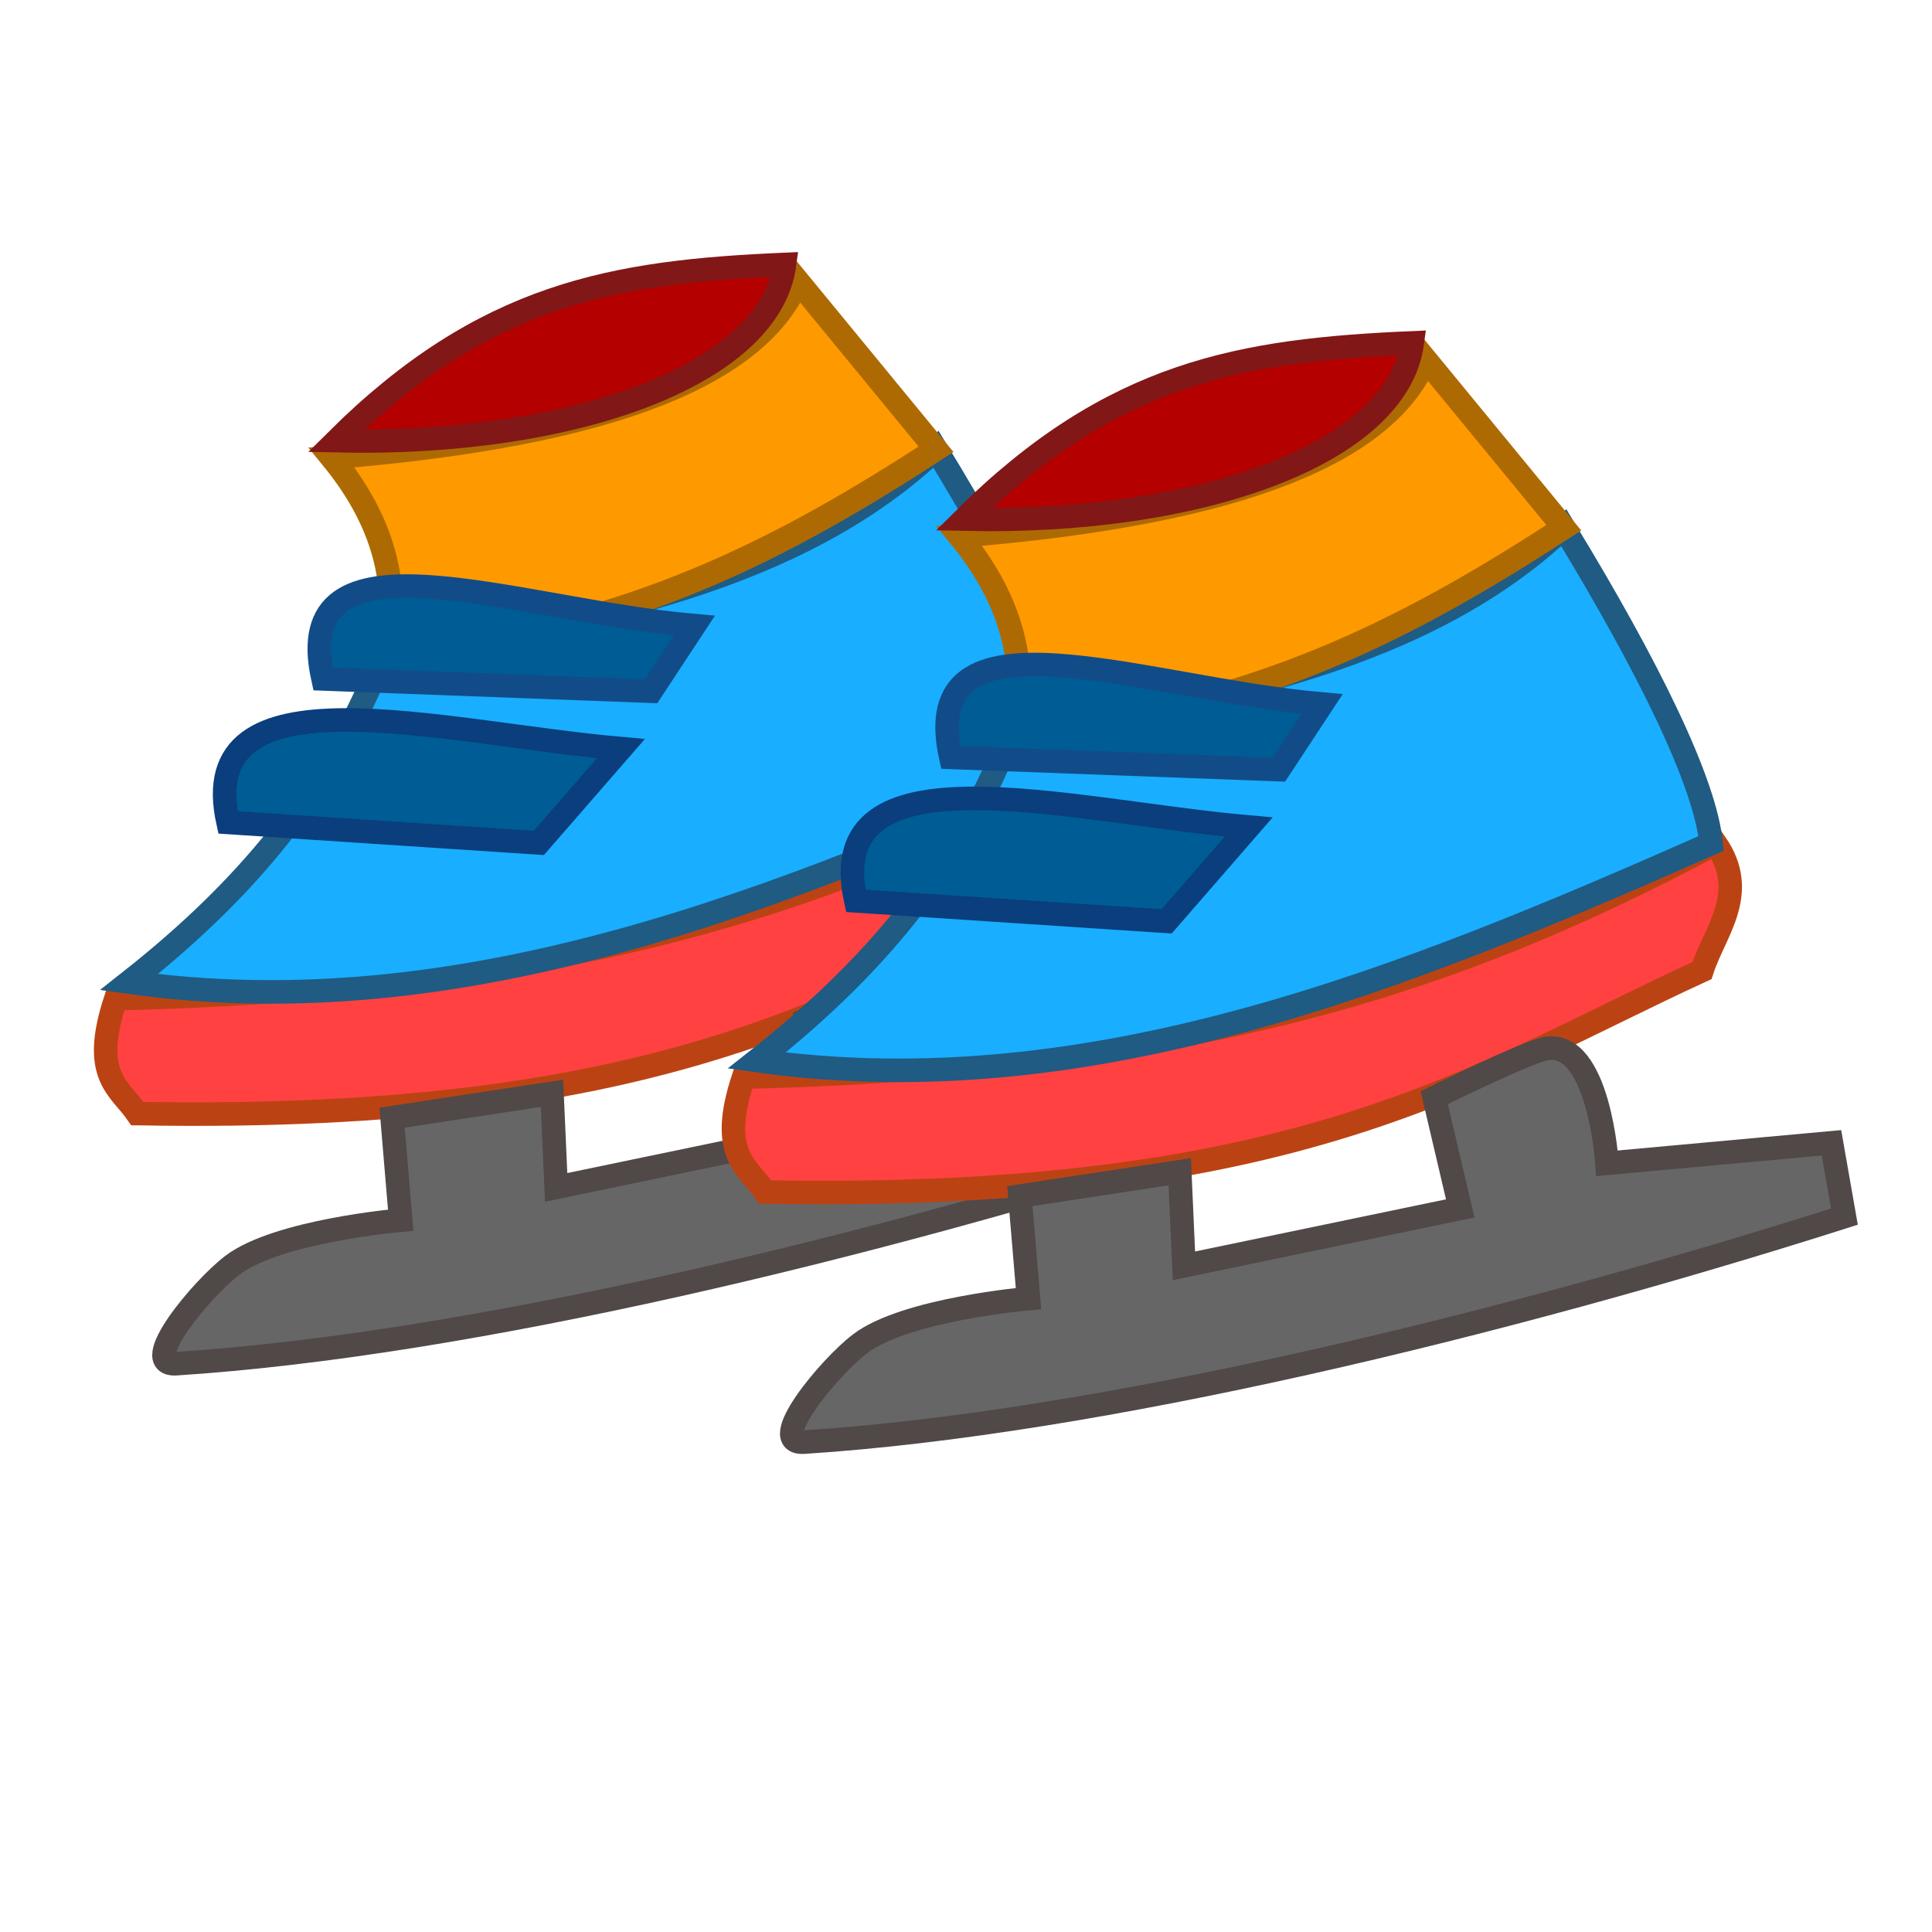
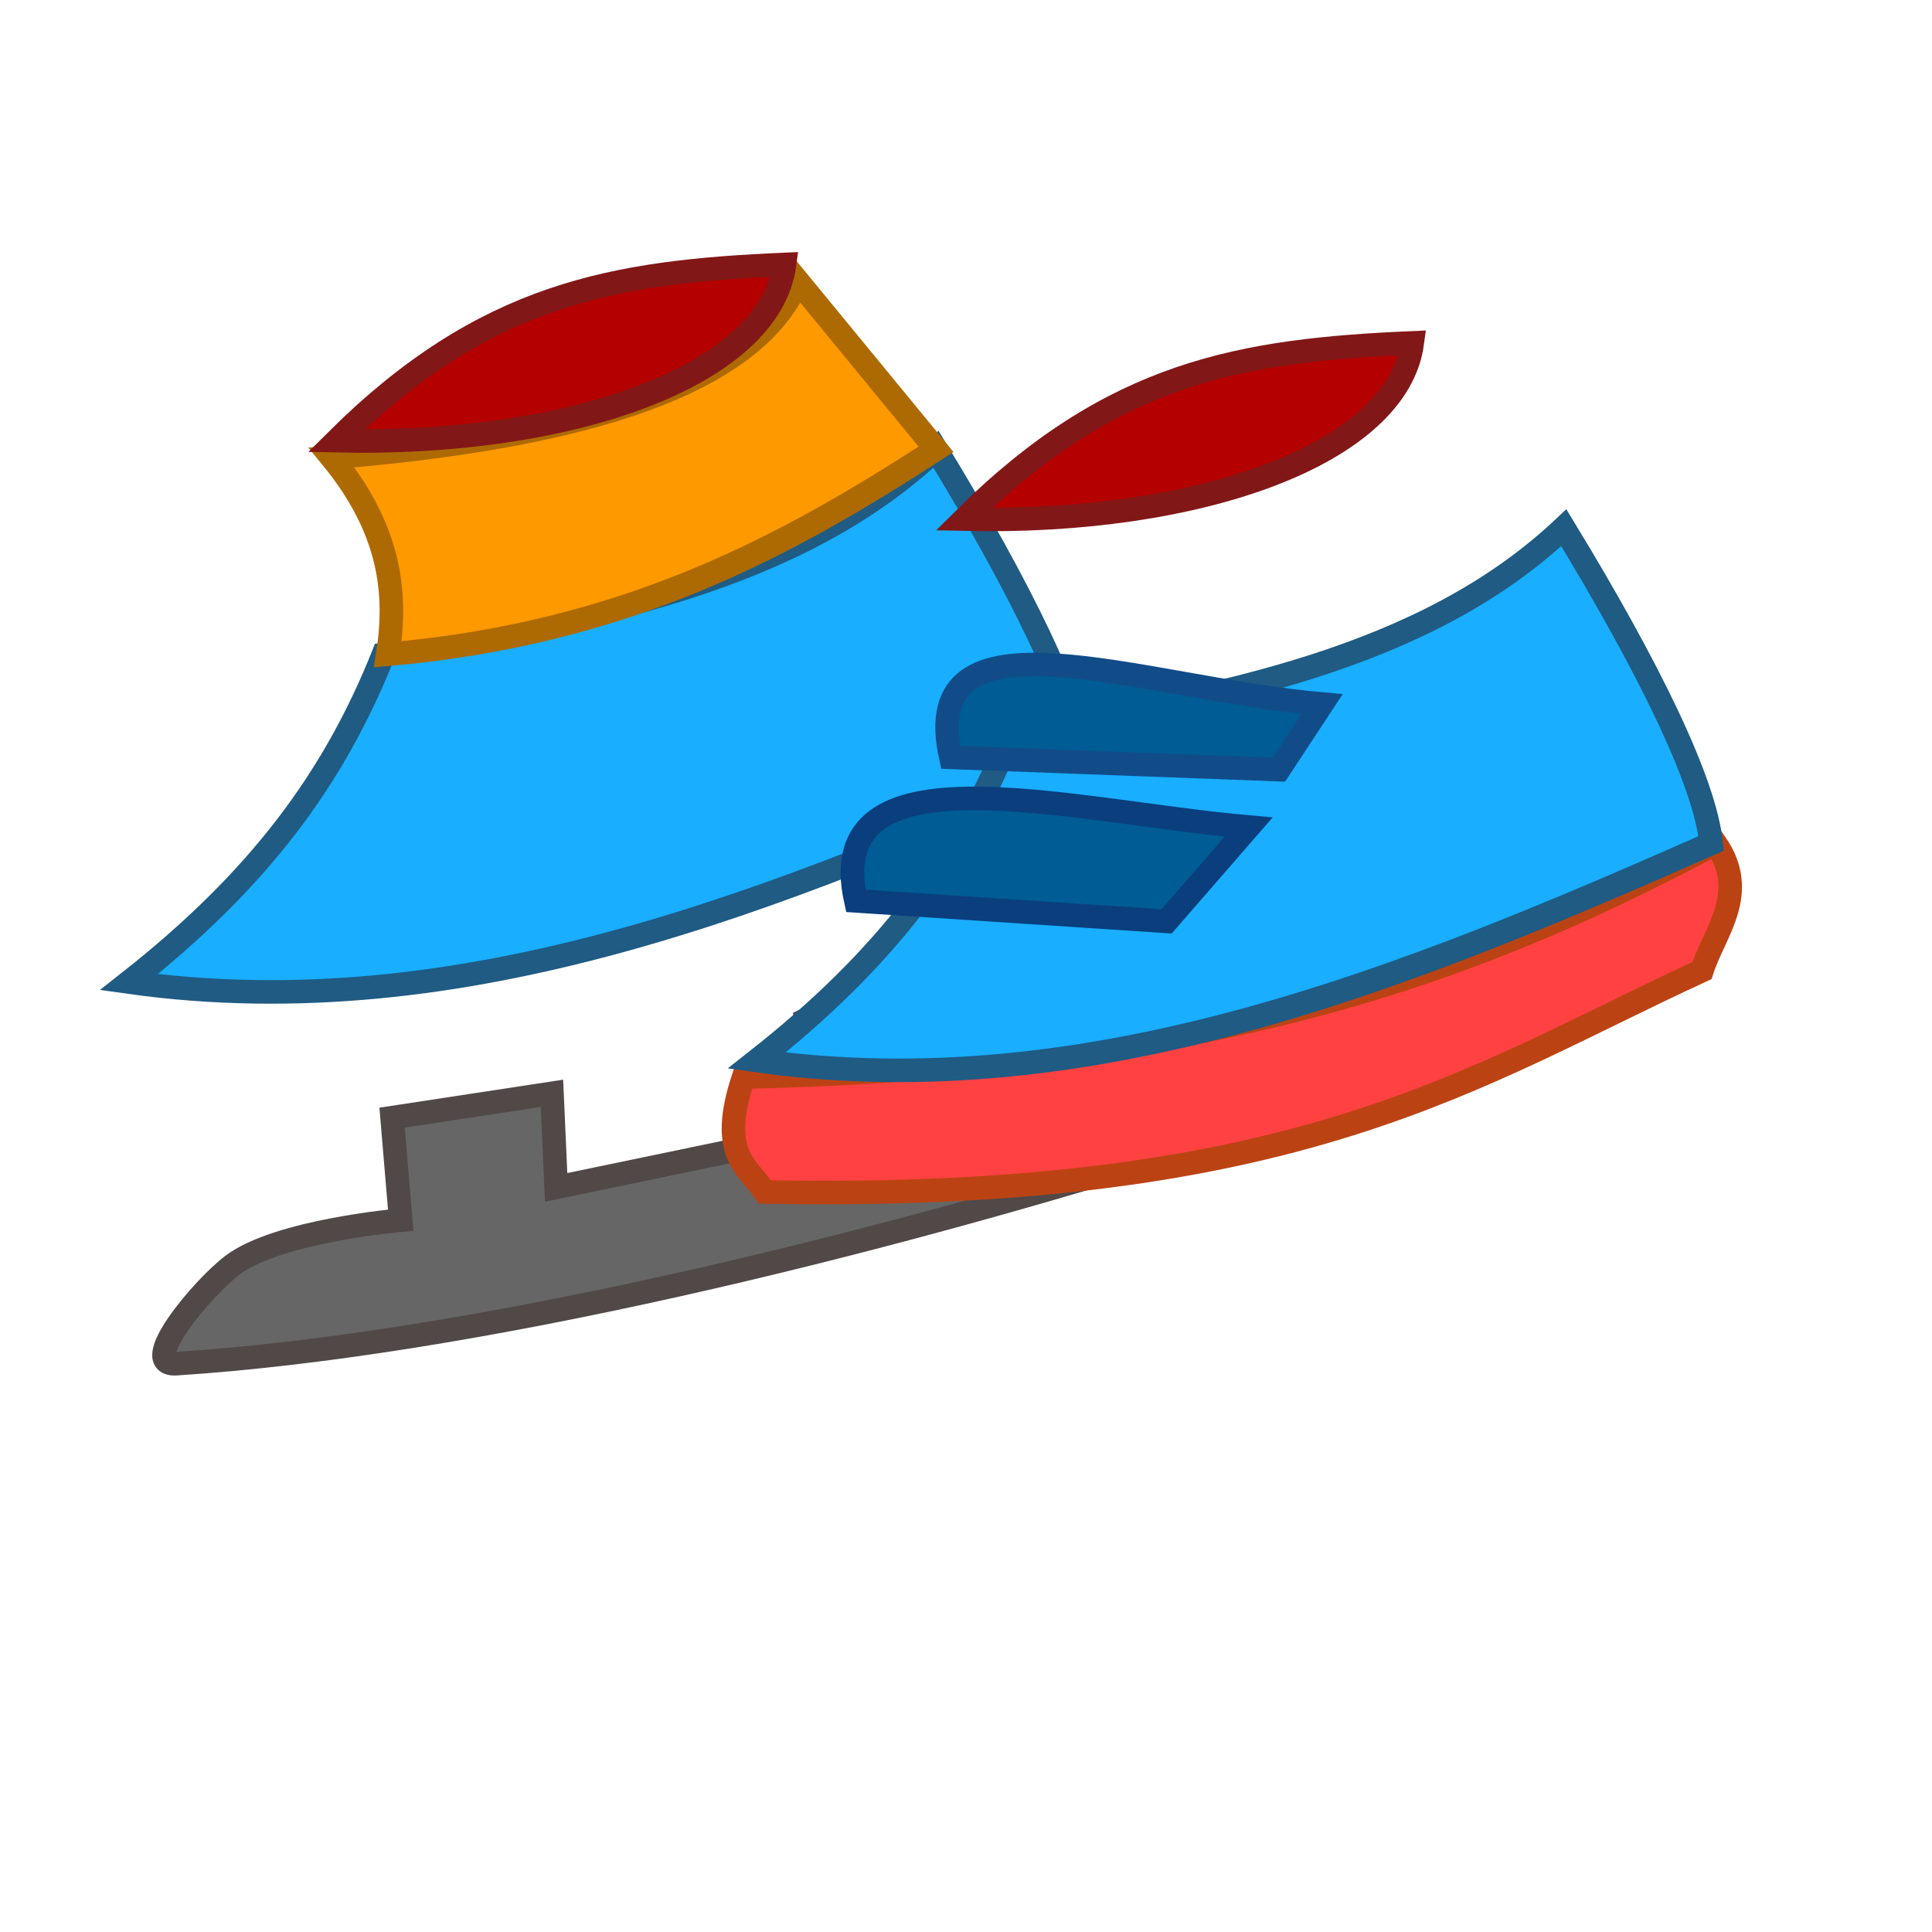
<svg xmlns="http://www.w3.org/2000/svg" id="svg3809" viewBox="0 0 64 64" version="1.1">
  <title id="title4362">Skating shoe kids</title>
  <g id="layer1">
-     <path id="path2996" stroke="#bb4313" stroke-width=".78" fill="#ff4141" d="m4.55 36.888c-0.589-0.852-1.568-1.24-0.715-3.803 14.965-0.377 23.402-3.044 32.201-7.74 1.14 1.651-0.042 2.925-0.452 4.208-7.568 3.481-13.258 7.662-31.033 7.335z" />
    <path id="path2998" stroke="#1f5b83" stroke-width=".78" fill="#19aeff" d="m4.272 32.534c11.105 1.56 21.62-2.776 31.616-7.191-0.201-2.038-2.071-5.848-4.881-10.459-4.627 4.364-11.439 5.617-18.305 6.791-1.639 4.116-4.122 7.468-8.43 10.859z" />
    <path id="path3000" stroke="#ae6a02" stroke-width=".78" fill="#f90" d="m12.845 21.675c0.32-2.025 0.095-4.135-1.859-6.52 9.654-0.78 14.171-2.89 15.445-5.84l4.576 5.569c-4.931 3.197-10.222 6.095-18.162 6.791z" />
    <path id="path3002" stroke="#821717" stroke-width=".78" fill="#b50000" d="m11.139 14.6c4.911-4.882 9.187-5.595 14.85-5.84-0.49 3.663-7.021 6.02-14.85 5.84z" />
-     <path id="path3004" stroke="#0a3e7d" stroke-width=".78" fill="#005c94" d="m17.85 27.923-10.296-0.679c-1.173-5.264 7.014-2.972 13.014-2.445z" />
-     <path id="path3006" stroke="#114c89" stroke-width=".78" fill="#005c94" d="m21.568 22.898-10.868-0.408c-1.173-5.263 6.299-2.292 12.299-1.765z" />
    <path id="path3008" stroke="#514848" stroke-width=".78" fill="#666" d="m12.988 37.024 0.286 3.396s-4.069 0.348-5.577 1.494c-1.016 0.772-3.157 3.344-1.859 3.26 9.746-0.628 23.077-3.849 34.465-7.47l-0.429-2.445-7.436 0.679s-0.265-4.075-2.002-3.803c-0.631 0.099-3.721 1.63-3.721 1.63l0.861 3.667-9.153 1.902-0.138-3.117z" />
    <path id="path4344" stroke="#bb4313" stroke-width=".78" fill="#ff4141" d="m25.346 39.486c-0.589-0.852-1.568-1.24-0.715-3.803 14.964-0.377 23.402-3.044 32.201-7.74 1.14 1.651-0.042 2.925-0.452 4.208-7.568 3.481-13.258 7.662-31.033 7.335z" />
    <path id="path4346" stroke="#1f5b83" stroke-width=".78" fill="#19aeff" d="m25.068 35.132c11.105 1.56 21.62-2.776 31.615-7.191-0.2-2.038-2.071-5.848-4.88-10.459-4.628 4.364-11.439 5.616-18.305 6.791-1.639 4.115-4.122 7.468-8.43 10.859z" />
-     <path id="path4348" stroke="#ae6a02" stroke-width=".78" fill="#f90" d="m33.641 24.274c0.32-2.025 0.095-4.135-1.859-6.52 9.654-0.78 14.171-2.89 15.445-5.84l4.576 5.569c-4.931 3.197-10.222 6.095-18.162 6.791z" />
    <path id="path4350" stroke="#821717" stroke-width=".78" fill="#b50000" d="m31.935 17.198c4.911-4.882 9.187-5.595 14.85-5.84-0.49 3.663-7.021 6.02-14.85 5.84z" />
    <path id="path4352" stroke="#0a3e7d" stroke-width=".78" fill="#005c94" d="m38.646 30.522-10.296-0.68c-1.173-5.264 7.014-2.972 13.014-2.445z" />
    <path id="path4354" stroke="#114c89" stroke-width=".78" fill="#005c94" d="m42.365 25.496-10.869-0.407c-1.173-5.264 6.299-2.292 12.299-1.766z" />
-     <path id="path4356" stroke="#514848" stroke-width=".78" fill="#666" d="m33.784 39.622 0.286 3.396s-4.069 0.348-5.577 1.494c-1.016 0.772-3.157 3.344-1.859 3.26 9.746-0.628 23.077-3.849 34.465-7.47l-0.429-2.445-7.436 0.679s-0.265-4.075-2.002-3.803c-0.631 0.099-3.721 1.63-3.721 1.63l0.861 3.667-9.153 1.902-0.138-3.117z" />
    <path id="path4364" opacity="0" stroke-width="0" transform="matrix(1.817 0 0 1.9 33.635 45.483)" d="m16.713-7.096a17.613 16.842 0 1 1 -35.227 0 17.613 16.842 0 1 1 35.227 0z" />
  </g>
</svg>